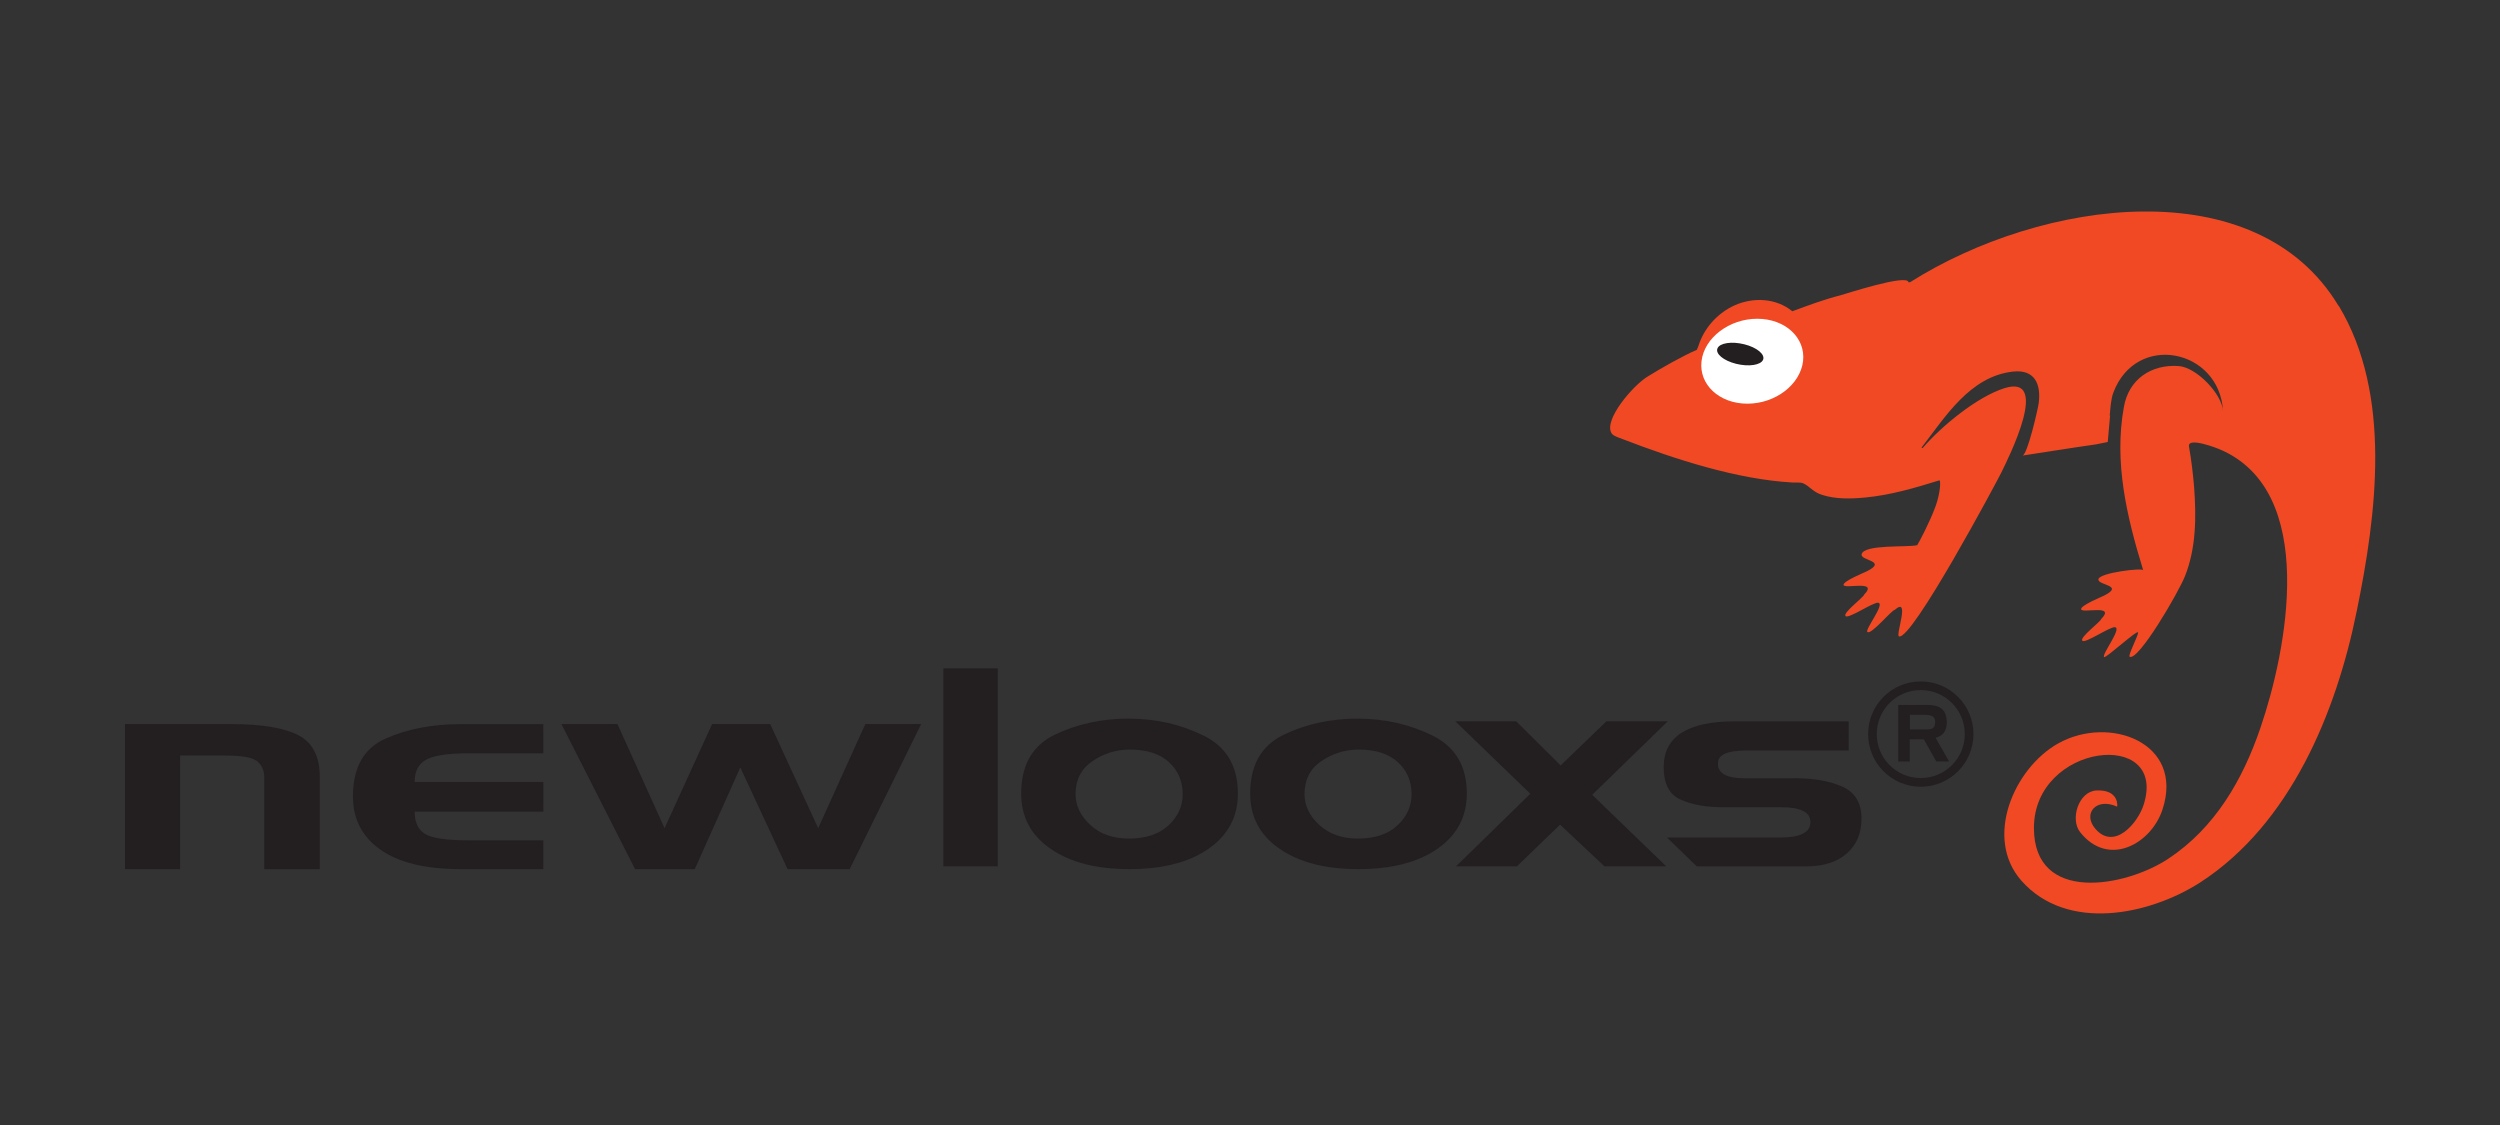
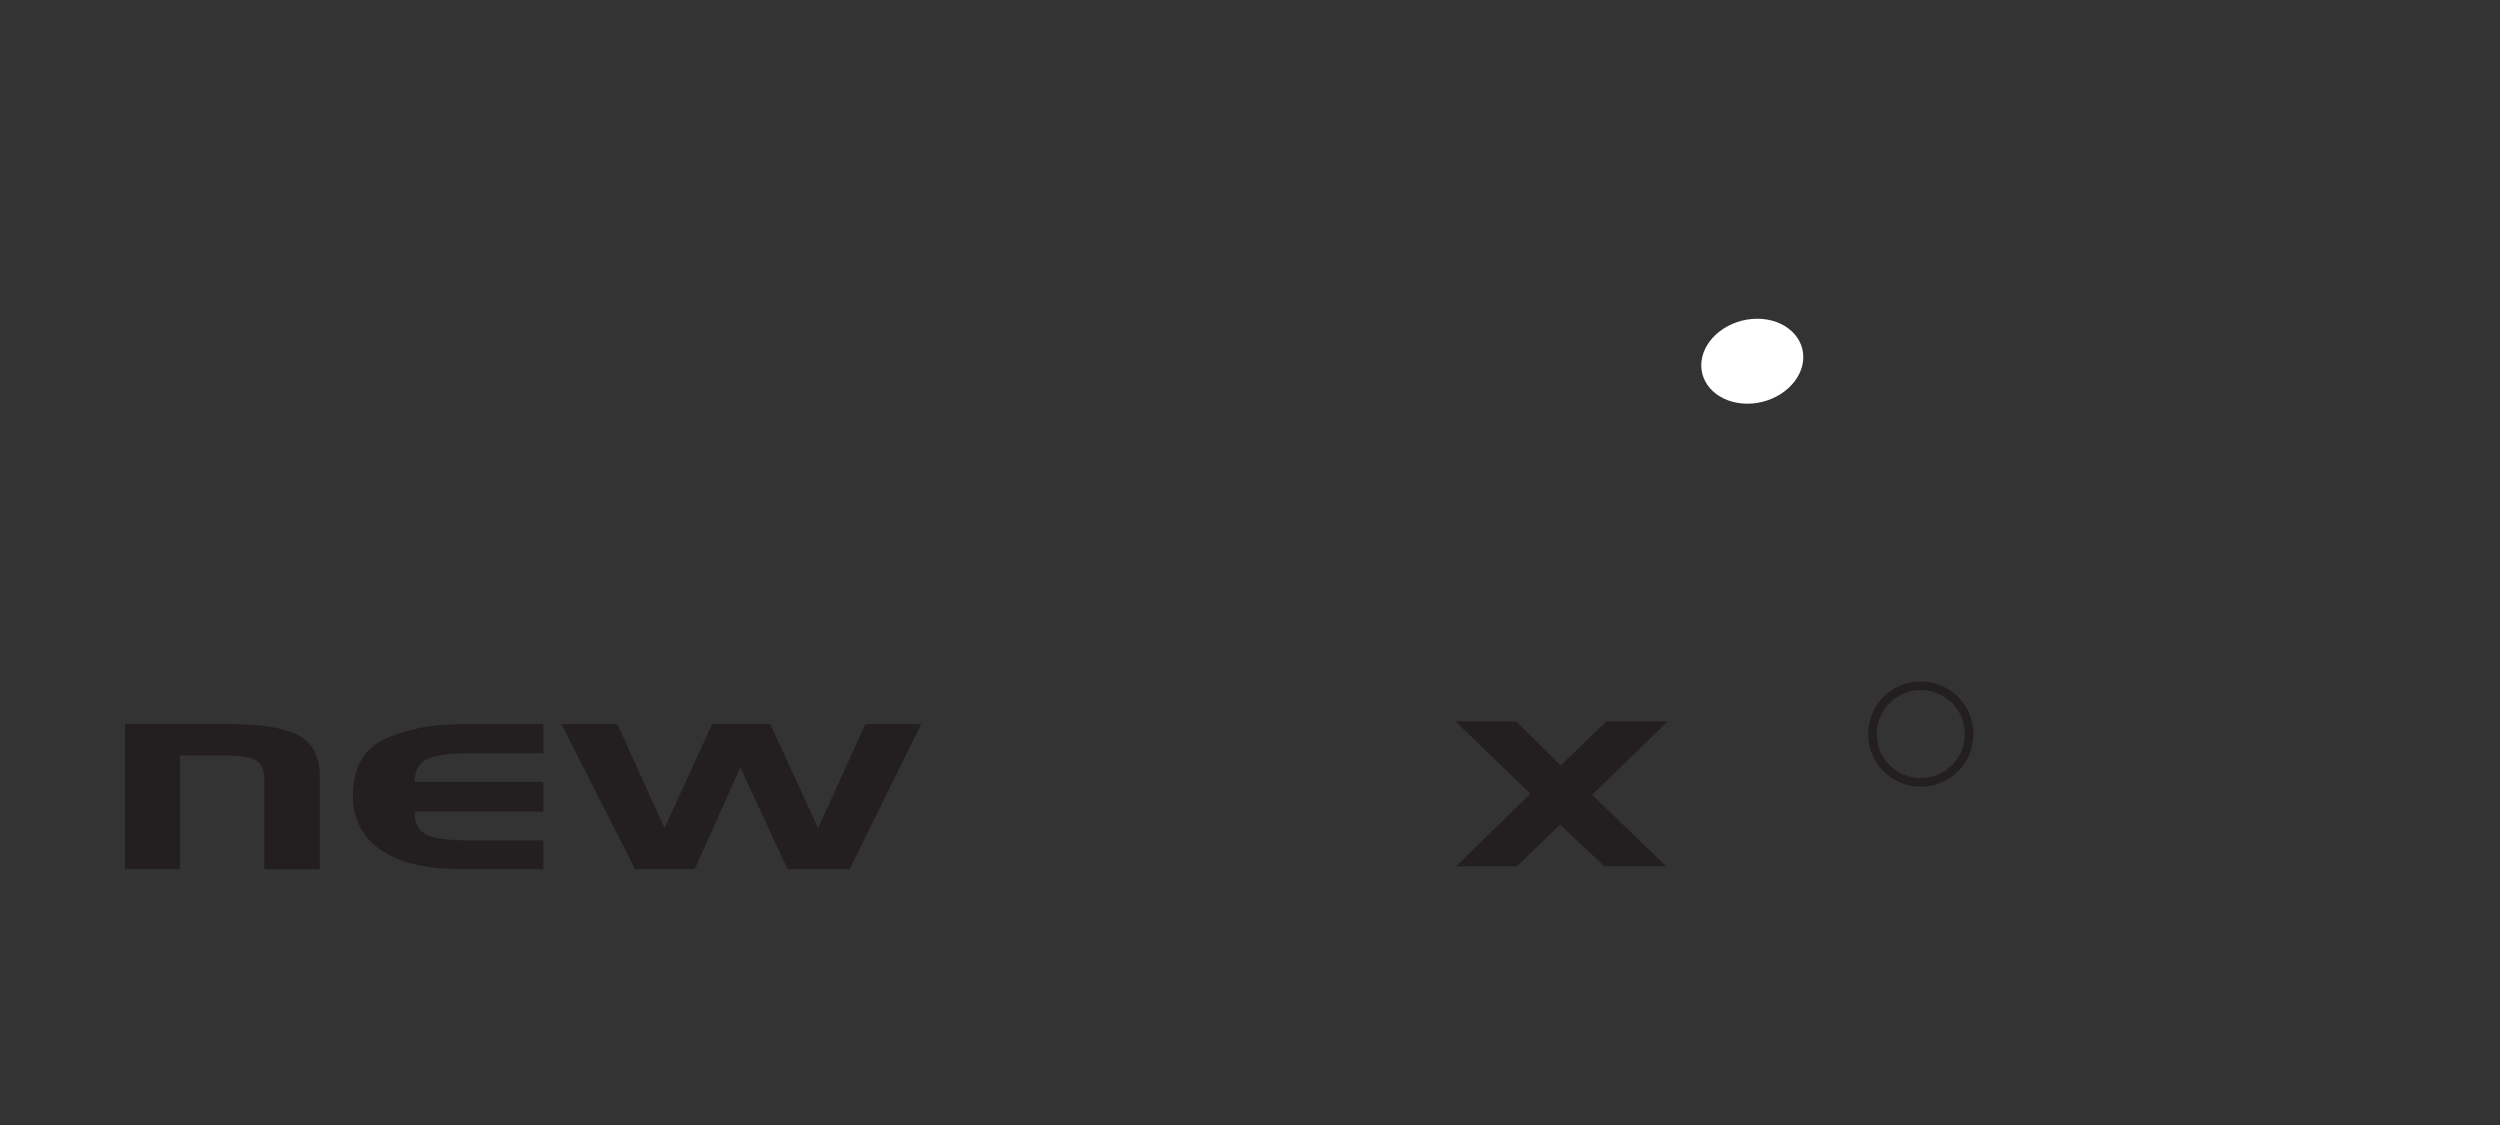
<svg xmlns="http://www.w3.org/2000/svg" id="a" width="400" height="180" viewBox="0 0 400 180">
  <rect x="0" y="0" width="400" height="180" fill="#333333" stroke="none" />
  <path d="M51.17,124.36v14.71h-8.89v-14.68c0-1.08-.36-1.93-1.09-2.56-.73-.63-2.41-.94-5.06-.94h-7.31v18.17h-8.82v-23.21h16.95c4.88,0,8.46,.59,10.77,1.77,2.3,1.18,3.45,3.43,3.45,6.73h0Zm35.76,10.08v4.62h-13.17c-5.67,0-9.97-1.04-12.9-3.12-2.93-2.08-4.39-4.92-4.39-8.5,0-4.63,1.74-7.72,5.21-9.26,3.48-1.55,7.5-2.32,12.08-2.32h13.17v4.67h-12.02c-3.13,0-5.34,.32-6.63,.97-1.29,.65-1.93,1.85-1.93,3.61h20.59v4.76h-20.59c0,1.73,.57,2.92,1.71,3.59,1.14,.66,3.43,.99,6.86,.99h12.01Zm51.51-18.59h8.95l-11.44,23.21h-9.94s-7.56-16.27-7.56-16.27l-7.29,16.27h-9.55s-11.78-23.21-11.78-23.21h8.96l7.54,16.66,7.61-16.66h9.29l7.68,16.66,7.54-16.66h0Zm168.88,8.64c-3.89,0-7.04-3.15-7.04-7.04s3.15-7.04,7.04-7.04,7.05,3.15,7.05,7.04-3.15,7.04-7.05,7.04Zm0-15.46c-4.65,0-8.42,3.77-8.42,8.42s3.77,8.43,8.42,8.43,8.43-3.77,8.43-8.43-3.77-8.42-8.43-8.42Z" fill="#231f20" />
-   <path d="M307.91,116.71c.96,0,1.72,.01,1.72-1.18,0-.92-.59-1.16-1.73-1.16h-2.32v2.33h2.33Zm1.78,1.33l2.18,3.81h-2.06l-1.99-3.56h-2.26v3.56h-1.84v-9.06h4.63c1.96,0,3.07,.65,3.14,2.72,0,1.27-.5,2.23-1.8,2.53h0Zm-158.75-11.11h8.7v31.68h-8.7v-31.68Zm29.69,27.24c2.71,0,4.82-.7,6.33-2.11,1.51-1.4,2.27-3.07,2.27-4.99,0-2.08-.73-3.78-2.2-5.13-1.47-1.34-3.56-2.01-6.27-2.01-2.15,0-4.13,.61-5.94,1.83-1.82,1.22-2.73,2.99-2.73,5.31,0,1.83,.79,3.47,2.36,4.92,1.57,1.45,3.63,2.18,6.17,2.18h0Zm.1-19.18c4.23,0,8.17,.9,11.84,2.7,3.66,1.8,5.49,4.9,5.49,9.29,0,3.69-1.56,6.63-4.68,8.81-3.12,2.18-7.34,3.27-12.66,3.27s-9.43-1.07-12.59-3.23c-3.16-2.15-4.74-5.1-4.74-8.86,0-4.55,1.79-7.68,5.36-9.41,3.57-1.72,7.57-2.59,11.97-2.59h0Zm36.53,19.18c2.71,0,4.82-.7,6.33-2.11,1.51-1.4,2.26-3.07,2.26-4.99,0-2.08-.73-3.78-2.2-5.13-1.47-1.34-3.56-2.01-6.27-2.01-2.15,0-4.12,.61-5.94,1.83-1.82,1.22-2.72,2.99-2.72,5.31,0,1.83,.79,3.47,2.36,4.92,1.58,1.45,3.63,2.18,6.17,2.18h0Zm.1-19.18c4.23,0,8.17,.9,11.84,2.7,3.66,1.8,5.49,4.9,5.49,9.29,0,3.69-1.56,6.63-4.68,8.81-3.12,2.18-7.34,3.27-12.65,3.27s-9.43-1.07-12.59-3.23c-3.16-2.15-4.74-5.1-4.74-8.86,0-4.55,1.79-7.68,5.36-9.41,3.57-1.72,7.56-2.59,11.97-2.59h0Z" fill="#231f20" />
  <path d="M257.03,115.4h9.82l-12.1,11.77,11.84,11.44h-9.88l-7.1-6.67-6.9,6.67h-9.74l11.88-11.61-12.01-11.6h9.75s7.11,7.07,7.11,7.07l7.34-7.07Z" fill="#231f20" />
-   <path d="M287.01,124.51c3.21,0,5.82,.46,7.83,1.38,2,.92,3,2.62,3,5.1,0,2.33-.78,4.18-2.35,5.56-1.57,1.38-3.75,2.07-6.54,2.07h-17.46l-4.78-4.62h18.18c3.18,0,4.78-.82,4.78-2.45s-1.59-2.4-4.78-2.4h-9.35c-2.62,0-4.83-.4-6.64-1.21-1.81-.81-2.71-2.54-2.71-5.2,0-4.88,3.81-7.33,11.44-7.33h18.16v4.67h-16.34c-3.04,0-4.57,.66-4.57,1.99v.41c.18,1.36,1.57,2.04,4.17,2.04h7.96Z" fill="#231f20" />
-   <path d="M374.16,48.93c-13.15-21.88-47.48-17.1-68.54-3.78l-.26,.02c-.1-1.42-10.23,1.91-10.9,2.08-2.62,.66-5.18,1.63-7.69,2.55-2.61-2.13-6.27-2.28-9.27-.93-2.51,1.15-4.55,3.29-5.54,5.87-.2,.48-.15,.57-.48,1.24-2.15,.91-5.84,3-7.96,4.33-2.31,1.46-6.93,6.85-5.69,8.98,.26,.46,1.08,.69,1.8,.97,8.3,3.2,18.31,6.45,27.16,6.94,.66,.04,1.29-.06,1.72,.13,1.01,.44,1.53,1.38,3.02,1.85,2.2,.7,4.55,.64,6.83,.43,4.11-.38,8-1.54,11.93-2.75,.26-.08,.18,1.99-.59,4.12-.94,2.58-2.67,5.83-2.95,6.25-1.58,.38-8.51-.18-8.89,1.45-.25,1.04,4.19,1.02,.87,2.71-.36,.19-3.86,1.59-3.76,2.2,.11,.72,5.64-.88,3.3,1.54-.13,.48-3.38,2.86-3,3.42,.4,.58,4.39-2.21,5.23-2.11,1.19,.15-2.18,4.32-1.71,4.68,.62,.47,3.78-3.42,4.39-3.56,2.51-2.18,.08,4.06,.66,4.26,2.05,.71,15.7-24.84,16.38-26.23,1.16-2.38,7.95-15.86,.45-13.47-4.34,1.39-9.98,6-13.05,9.57l-.18-.07c3.76-4.85,7.74-11.43,14.68-12.17,3.45-.36,4.47,2.02,4.07,5.07-.12,.91-1.8,8.26-2.59,8.37,4.17-.62,7.57-1.2,11.76-1.79l1.88-.38,.38-4.31-.07,.15c.12-1.34,.2-2.73,.59-3.75,3.66-9.72,17.01-6.99,17.55,3-.15-2.79-4.27-7.04-7.09-7.24-4.4-.32-8.02,2.12-8.78,6.56-1.6,8.79,.44,17.48,3.09,26.1-.07-.41-6.94,.39-7.16,1.43-.22,1.01,4.24,.93,.94,2.62-.36,.19-3.83,1.59-3.71,2.2,.12,.72,5.59-.87,3.23,1.54-.13,.49-3.45,2.91-3.05,3.48,.38,.57,4.41-2.25,5.23-2.15,1.19,.13-2.19,4.42-1.73,4.78,.3,.22,5.38-4.48,5.43-3.93,.05,.5-1.68,3.71-1.34,3.88,1.38,.71,7.72-10.11,8.83-12.86,1.81-4.5,1.83-9.5,1.48-14.26-.18-2.18-.44-4.35-.82-6.49-.32-1.69,4.72,.34,4.82,.38,15.95,6.66,10.84,32.22,6.62,44.58-2.84,8.34-7.29,16.04-14.77,20.98-6.82,4.51-21.48,7.25-21.48-4.94,0-13.57,21.4-15.99,17.57-3.76-.9,2.93-4.7,7.45-7.75,3.89-2.08-2.44,.15-5.05,3.48-3.54,.05,.11,.45-2.79-3.35-2.58-2.79,.17-4.2,4.56-2.57,6.65,4.52,5.74,11.4,1.9,13.2-3.64,3.49-10.69-8.54-15.14-16.74-10.52-7.03,3.97-11.88,15.1-5.84,21.95,7.31,8.24,20.44,5.51,28.62,.26,14.42-9.35,21.74-27.18,25.02-43.36,3.18-15.51,5.69-34.67-2.87-48.89h0Z" fill="#f04923" fill-rule="evenodd" />
  <path d="M288.49,57.79c-.45,3.75-4.42,6.8-8.91,6.8s-7.77-3.05-7.34-6.8c.44-3.75,4.44-6.79,8.92-6.79s7.76,3.04,7.33,6.79Z" fill="#fff" />
-   <path d="M282.09,57.56c-.36,.86-2.29,1.15-4.31,.65-2.03-.51-3.36-1.62-2.98-2.48,.36-.86,2.29-1.15,4.3-.64,2.01,.5,3.35,1.62,2.99,2.48Z" fill="#231f20" />
</svg>